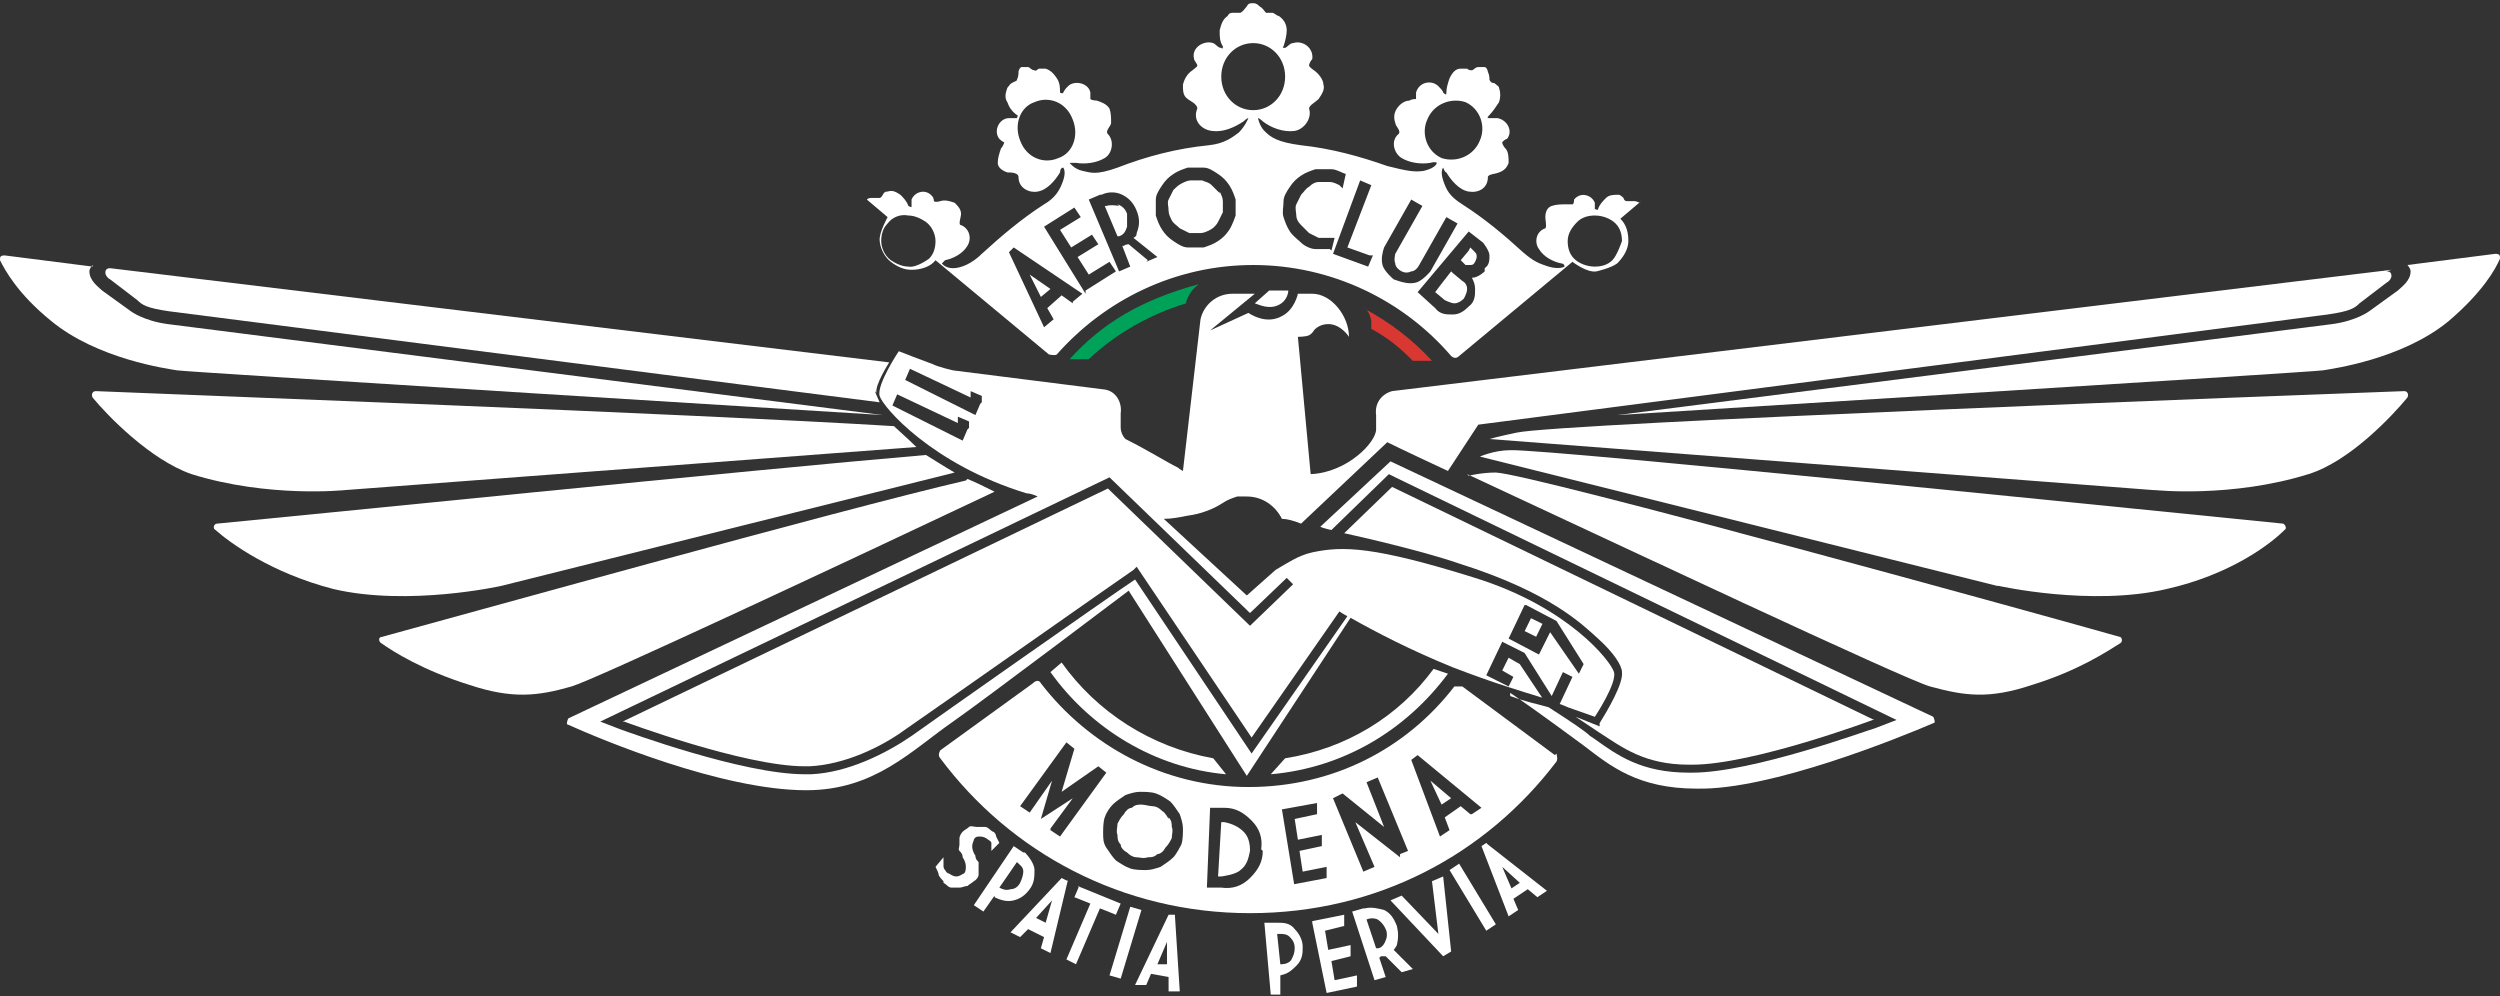
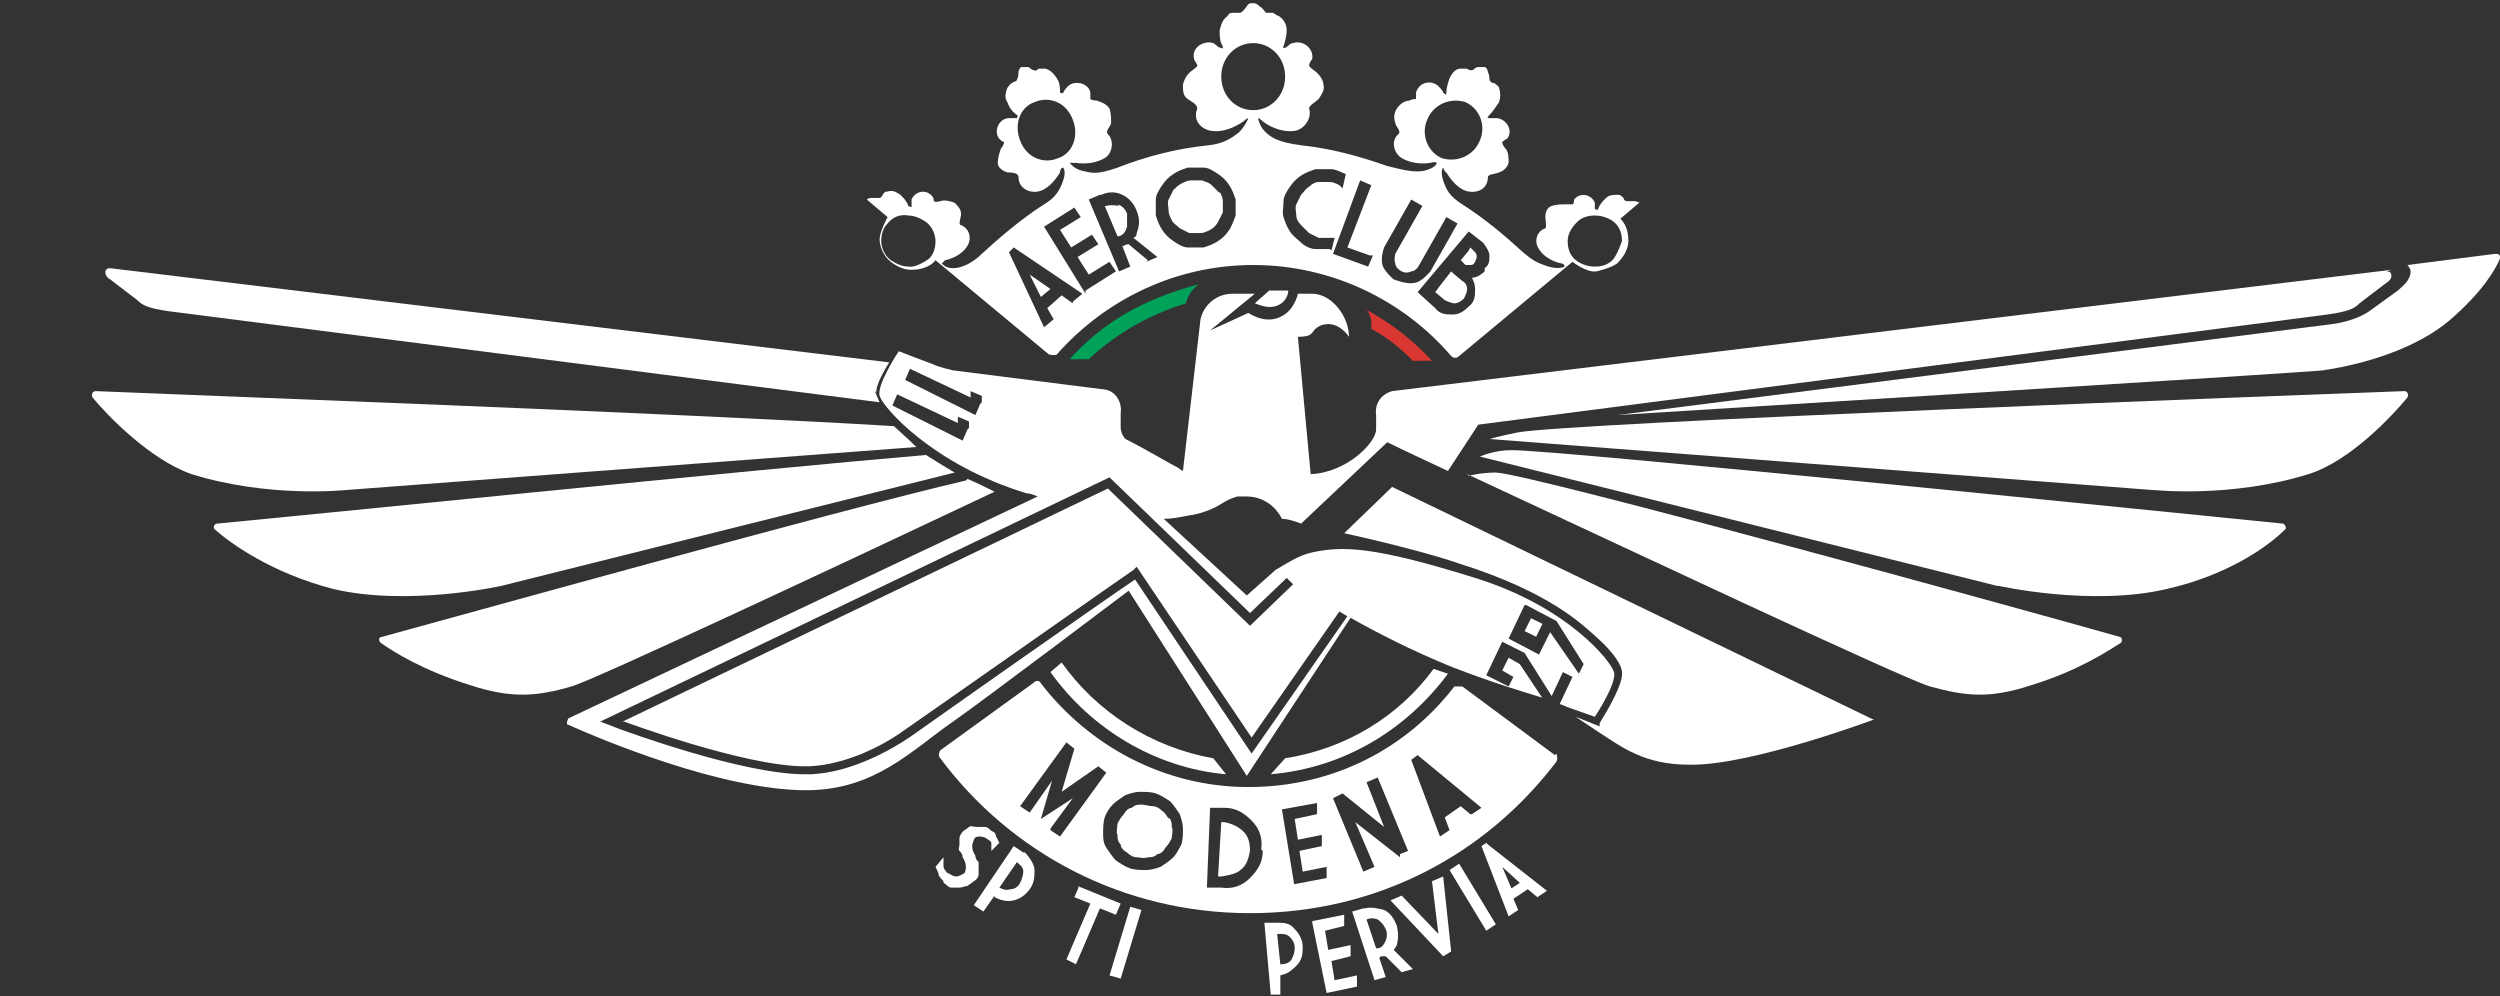
<svg xmlns="http://www.w3.org/2000/svg" id="a" viewBox="0 0 15.66 6.24">
  <rect x="0" y="0" width="15.66" height="6.24" fill="#333333" stroke="none" />
  <defs>
    <style>.d{fill-rule:evenodd;}.d,.e{fill:#fff;}.f{fill:#d93832;}.g{fill:#00a259;}</style>
  </defs>
  <g id="b">
    <g id="c">
      <path class="d" d="M5.61,2.67c-1.3-.08-4.55-.2-5.01-.22-.02,0-.03.02-.02.04.09.11.36.39.62.48.48.15.96.1.96.1l3.58-.27c-.05-.05-.13-.12-.14-.13Z" />
      <path class="d" d="M5.8,2.85c-1.06.09-4.01.39-4.44.43-.02,0-.03.03-.01.04.09.08.35.27.74.37.47.11,1.05-.02,1.05-.02l2.84-.71c-.07-.04-.13-.08-.18-.11Z" />
      <path class="d" d="M6.05,3.01c-.78.18-3.29.88-3.66.98-.02,0-.02.03,0,.04.07.05.26.17.55.26.27.09.43.07.64.01.14-.04,1.72-.78,2.65-1.22-.06-.03-.12-.06-.17-.08Z" />
-       <path class="d" d="M.58,1.66s-.02.02-.02.04c0,.06.06.1.08.12l.18.13s.08.06.23.08l4.48.57s-4.36-.27-4.42-.28-.5-.07-.79-.31C.11,1.84.03,1.69,0,1.63c0-.02,0-.03.03-.03l.55.07" />
      <path class="e" d="M7.68,4.85c-.45-.04-.85-.29-1.1-.64l.07-.06c.22.31.56.53.95.6l.08.1ZM9.07,4.22c-.26.35-.65.59-1.11.63l.09-.1c.38-.06.71-.26.93-.56l.09.03Z" />
      <path class="e" d="M8.07,1.82s0,.06-.06.09c-.06.03-.12,0-.15-.01l.09-.08" />
      <path class="d" d="M13.5,3.07s.48.05.96-.1c.26-.08.53-.37.62-.48.01-.02,0-.04-.02-.04-.56.02-5.29.2-5.56.26-.1.02-.17.04-.17.04l4.16.32Z" />
      <path class="d" d="M12.52,3.67s.58.13,1.05.02c.4-.09.65-.28.74-.37.02-.01,0-.04-.01-.04-.51-.05-4.61-.47-4.84-.46-.1,0-.19.04-.19.04l3.24.81Z" />
      <path class="d" d="M9.19,2.97c.88.41,2.75,1.29,2.9,1.33.22.06.37.08.64-.01.29-.09.47-.21.55-.26.02-.01.01-.04,0-.04-.42-.12-3.68-1.02-3.91-1.03-.09,0-.17.02-.17.02Z" />
      <path class="d" d="M15.08,1.66s.02.02.02.04c0,.06-.06.1-.08.12l-.18.13s-.08.06-.23.08l-4.48.57s4.36-.27,4.42-.28.5-.07.79-.31c.21-.18.29-.32.32-.39,0-.02,0-.03-.03-.03l-.55.07" />
      <path class="g" d="M7.43,1.9c-.23.07-.44.19-.61.35h-.12c.2-.22.44-.37.81-.47,0,0-.03.02-.05.05s-.03.06-.03.06Z" />
      <path class="f" d="M8.54,1.93c.17.09.31.2.43.33h-.12c-.08-.08-.15-.14-.26-.2,0,0,0-.02,0-.05-.01-.05-.03-.07-.03-.07Z" />
      <path class="e" d="M5.48,2.45s.02.05.03.07L1.06,1.95c-.14-.02-.17-.04-.2-.07h0s-.17-.13-.17-.13c-.02-.01-.03-.03-.03-.04s0-.03.03-.03l4.88.59s-.09.14-.08.19Z" />
      <path class="e" d="M10.02,4.53c.05-.08.15-.25.14-.32,0-.04-.05-.12-.15-.21-.1-.09-.3-.29-.87-.47-.26-.09-.72-.19-.72-.19l.3-.29,3.02,1.46h-.01s-.75.28-1.13.28h-.02c-.28,0-.42-.11-.56-.2l-.03-.02s-.06-.04-.12-.08l.15.06Z" />
-       <path class="e" d="M9.46,4.36c.11.04.17.05.24.07.14.09.23.15.26.18l.03.02c.14.1.29.21.59.21h.02c.38,0,1.11-.27,1.15-.28l.13-.05-3.14-1.52-.04-.02-.36.35s-.05-.01-.07-.02l.44-.41,3.4,1.6s.02.04,0,.04c-.21.09-1.02.42-1.48.41-.37,0-.54-.14-.71-.27-.07-.05-.24-.18-.46-.33Z" />
      <path class="e" d="M5.91,5.52s-.03-.03-.03-.04c0-.01-.01-.03-.02-.05l.05-.06s0,.03,0,.03,0,.01,0,.02,0,.02.01.03c0,0,.01.02.02.02.02.01.03.02.05.02.02,0,.03-.01.05-.02.01-.01.01-.03.01-.04,0-.01,0-.03-.02-.06,0-.02-.01-.03-.02-.04s0-.02,0-.04,0-.03,0-.04c0-.01.01-.03.02-.04.01-.01.03-.02.04-.03s.03,0,.05,0c.02,0,.03,0,.05,0,.02,0,.03.02.05.03.01,0,.02.02.02.03,0,0,.01.02.02.04l-.05.05s0-.02,0-.02c0,0,0,0,0-.01,0,0,0-.01,0-.02,0,0,0-.01-.02-.02-.01-.01-.03-.02-.05-.02-.02,0-.03,0-.04.02,0,.01-.01.02-.01.04,0,.01,0,.03.02.06,0,.02.01.03.02.04,0,.01,0,.02,0,.04,0,.01,0,.03,0,.04,0,.01-.01.03-.03.04-.01.01-.03.02-.04.03-.02,0-.03.01-.05.01-.02,0-.04,0-.05,0-.02,0-.03-.02-.05-.03Z" />
      <path class="e" d="M6.23,5.61l-.07.1-.06-.04.25-.37.06.04h.01s.06.06.06.11c0,.04,0,.08-.03.12-.03.04-.06.06-.1.07s-.08,0-.12-.02c0,0,0,0,0,0ZM6.37,5.4l-.11.16s0,0,0,0c.02.01.04.02.07.01.03,0,.05-.02.06-.04.01-.02.02-.05.02-.07,0-.03-.02-.04-.04-.06h-.01Z" />
-       <path class="e" d="M6.69,5.51l-.11.46-.06-.03.02-.07-.1-.05-.05.05-.06-.03.32-.34.04.02ZM6.49,5.75l.06.03.04-.14-.1.11Z" />
      <path class="e" d="M6.75,5.55l.27.11-.03.07-.1-.04-.15.35-.06-.03.15-.35-.1-.04.03-.07Z" />
      <path class="e" d="M7.08,5.68l.07.02-.13.43-.07-.02.13-.43Z" />
-       <path class="e" d="M7.36,5.74l.03.47h-.07s0-.09,0-.09l-.11-.02-.03.07h-.07s.21-.44.21-.44h.04ZM7.24,6.04h.07s0-.14,0-.14l-.06.14Z" />
      <path class="e" d="M8.02,6.11v.12s-.06,0-.06,0l-.04-.45h.07s.01,0,.01,0c.04,0,.08,0,.11.04.03.03.05.07.05.11,0,.04,0,.08-.04.12s-.06.05-.1.06c0,0,0,0-.01,0ZM8,5.85l.02.19s0,0,.01,0c.02,0,.05-.01.06-.03s.02-.04.02-.07-.01-.05-.03-.07c-.02-.02-.04-.02-.07-.02h-.01Z" />
      <path class="e" d="M8.22,5.77l.2-.04v.07s-.12.03-.12.03l.02.12.14-.03v.07s-.12.03-.12.03l.02.12.14-.03v.07s-.19.04-.19.04l-.09-.44Z" />
      <path class="e" d="M8.64,6l.04.12-.07.02-.14-.43.07-.02h0s0,0,.01,0c.04-.01.08,0,.12.01.04.02.06.05.08.1.01.04.01.08,0,.12,0,0-.01.02-.02.03l.12.12-.07.02-.1-.1s-.02,0-.02,0c0,0,0,0-.01,0ZM8.56,5.76l.06.18s0,0,.01,0c.02,0,.04-.02.05-.05.01-.02.01-.05,0-.07s-.02-.04-.05-.06c-.02-.01-.05-.01-.07,0,0,0,0,0-.01,0Z" />
      <path class="e" d="M9.09,5.96l-.05.03-.33-.35.07-.03.23.24-.04-.33.07-.03.05.47Z" />
      <path class="e" d="M9.08,5.45l.06-.04.23.38-.06.04-.23-.38Z" />
      <path class="e" d="M9.32,5.29l.37.29-.06.04-.06-.05-.09.06.03.07-.06.04-.17-.44.03-.02ZM9.46,5.57l.06-.04-.11-.1.06.14Z" />
      <path class="e" d="M9.2,1.57l-.05.06.03.03s.02,0,.03,0,.02,0,.03-.02c0,0,.01-.02.01-.03,0-.01,0-.02-.01-.03l-.03-.03Z" />
      <path class="e" d="M10.27,1.27s-.02-.01-.03-.01c-.01,0-.03,0-.05,0-.01,0-.02-.01-.02-.02,0,0-.02-.02-.03-.02-.03,0-.06,0-.08.02-.02.02-.04.04-.05.07,0,.01-.01,0-.02,0,0-.01,0-.03,0-.04-.02-.05-.09-.07-.13-.02,0,0,0,.03-.01.03,0,0-.03,0-.04,0-.03,0-.06,0-.09.01-.03.01-.04.04-.04.07,0,.02.01.06,0,.07-.06.02-.07.09-.04.13.03.05.09.08.14.09,0,0,.02,0,.02.02,0,0-.03.02-.1,0-.06-.02-.09-.03-.16-.09-.12-.11-.24-.21-.38-.3-.08-.05-.1-.09-.12-.15s0-.08,0-.08h0s.01.03.02.03c.03.05.08.11.14.12.06.01.12-.02.12-.09,0-.02.05-.02.07-.03.03-.01.05-.03.06-.06,0-.03,0-.07-.02-.09,0,0-.02-.02-.02-.04,0,0,.02-.02.03-.02.04-.05,0-.12-.06-.13-.02,0-.03,0-.05,0-.01,0-.02,0,0-.02.02-.02.04-.05.06-.08.01-.03.01-.06,0-.09,0-.01-.02-.02-.03-.03-.01,0-.02,0-.03-.02,0-.01,0-.03-.01-.05,0-.01-.01-.03-.02-.03-.01,0-.03,0-.04,0-.02,0-.03.02-.04.02-.01,0-.02,0-.03-.01-.01,0-.03,0-.04,0-.03,0-.05.02-.07.06-.01.03-.02.06-.02.09,0,.01,0,.02-.02,0,0-.01-.02-.03-.03-.04-.04-.04-.12-.03-.14.04,0,0,0,.03,0,.04,0,0-.03,0-.04.01-.03,0-.06.02-.08.05-.02.03-.02.06-.01.09,0,.02.04.05.02.07-.05.04-.03.12.02.15.05.03.12.04.18.03,0,0,.03-.01.04,0,0,0,0,.03-.08.05-.06.01-.11,0-.23-.03-.17-.06-.35-.11-.54-.13-.15-.02-.19-.05-.23-.09-.03-.03-.04-.08-.04-.08.01,0,.03.02.03.02.05.04.13.07.2.06.06-.01.11-.08.09-.14,0-.02.04-.04.06-.06.02-.03.04-.06.03-.09,0-.03-.03-.07-.06-.09,0,0-.03-.02-.03-.03,0-.01.01-.03.02-.04.01-.07-.06-.12-.12-.1-.02,0-.03.02-.05.03-.01,0-.02,0-.01-.01.01-.03.02-.07.02-.1,0-.04-.02-.07-.05-.09-.01,0-.03-.02-.04-.02-.01,0-.03,0-.04,0-.01-.01-.02-.03-.04-.04-.01-.01-.02-.02-.04-.02-.02,0-.03,0-.04.02-.01.01-.02.03-.04.04-.01,0-.03,0-.04,0-.02,0-.03,0-.04.02-.03.02-.04.05-.05.09,0,.04,0,.07.02.1,0,.01,0,.02-.01.01-.02,0-.03-.02-.05-.03-.06-.02-.14.03-.12.1,0,.01.02.03.02.04,0,.01-.02.02-.03.03-.03.02-.05.05-.06.09,0,.04,0,.07.03.09.01.01.06.03.06.06-.03.07.02.13.09.14.07.01.14-.02.2-.06,0,0,.02-.02.03-.02h0s-.02.05-.06.09c-.04.03-.09.07-.19.08-.2.02-.39.07-.57.14-.14.05-.17.03-.22.02-.05-.01-.08-.05-.08-.05,0,0,.03,0,.04,0,.06.01.13,0,.18-.03.05-.03.06-.11.02-.15-.02-.02.02-.05.02-.07,0-.03,0-.06-.01-.09-.02-.03-.05-.04-.08-.05,0,0-.03,0-.04-.01,0,0,0-.03,0-.04-.01-.06-.1-.08-.14-.04-.01.01-.02.02-.03.04,0,.01-.02,0-.02,0,0-.03,0-.06-.02-.09-.02-.03-.04-.05-.07-.06-.01,0-.03,0-.04,0-.01,0-.02.02-.03.01-.02,0-.03-.02-.04-.02-.01,0-.03,0-.04,0-.01,0-.02.02-.02.03,0,.01,0,.03-.01.05,0,.01-.02.01-.03.02-.01,0-.02.02-.03.03-.01.03-.02.06,0,.09.01.03.03.06.06.08.01,0,0,.02,0,.02-.02,0-.03,0-.05,0-.06,0-.1.08-.06.13,0,0,.02.02.03.02,0,.01-.01.03-.02.04-.01.03-.02.06-.02.09,0,.03.03.05.06.06.02,0,.07,0,.07.03,0,.07.07.1.12.09.06-.01.11-.07.14-.12,0,0,0-.03.02-.03,0,0,.02.02,0,.08-.02.06-.05.11-.12.15-.14.09-.27.2-.39.31-.06.06-.13.09-.18.09s-.07-.03-.07-.03h0s.01-.01.02-.02c.05-.01.11-.04.14-.09.03-.05.01-.11-.04-.13-.02,0,0-.05,0-.07,0-.03-.02-.05-.04-.07-.03-.01-.06-.02-.09-.01,0,0-.03.01-.04,0,0,0,0-.02-.01-.03-.04-.05-.11-.03-.13.02,0,.01,0,.03,0,.04,0,.01,0,.01-.02,0-.01-.03-.03-.05-.05-.07-.03-.02-.05-.03-.08-.02-.01,0-.02,0-.03.02,0,0-.01.02-.02.02-.01,0-.03,0-.05,0-.01,0-.02,0-.03.01l.13.11s-.05.09-.05.14c0,.05.03.11.07.14.04.03.08.05.13.05h0c.06,0,.12-.02.15-.06l.71.59s.04.01.05,0c.3-.34.74-.56,1.23-.56s.94.22,1.24.57c.01.01.03.02.05,0l.71-.59s.09.07.15.06h0s.09-.02.13-.05c.04-.04.07-.09.07-.14,0-.05-.01-.1-.05-.14l.13-.11ZM5.82,1.62s-.08.06-.13.05c-.04,0-.08-.02-.11-.04-.04-.03-.06-.08-.06-.12,0-.04.01-.08.04-.11.03-.04.08-.06.13-.05.04,0,.08.02.11.04.04.03.06.08.06.12,0,.04-.01.08-.04.11ZM6.63.99c-.09.04-.2,0-.24-.11-.04-.1,0-.21.09-.24.09-.04.2,0,.24.11.04.1,0,.21-.09.24ZM6.72,1.9l-.07-.05-.09.08.04.07-.06.05-.22-.47.03-.03.43.29-.06.05ZM6.8,1.84l-.26-.42.19-.12.04.06-.13.08.07.11.13-.08.04.06-.13.08.07.11.13-.08.04.06-.19.12ZM7.19,1.63l-.12-.1s-.02,0-.03.01c0,0,0,0-.01,0l.05.13-.07.03-.19-.45.07-.03h0s0,0,.01,0c.04-.02.09-.02.13,0,.04.02.07.05.09.1.02.05.02.09,0,.14,0,.01,0,.02-.02.03l.15.12-.07.03ZM7.74,1.35s-.02.06-.04.09c-.02.03-.04.05-.07.07-.03.02-.06.03-.09.04-.03,0-.07,0-.1,0-.03,0-.06-.02-.09-.04s-.05-.04-.07-.07-.03-.06-.04-.09c0-.03,0-.07,0-.1s.02-.06.04-.09.04-.05.07-.07c.03-.02.06-.03.09-.04.03,0,.07,0,.1,0,.03,0,.06.02.09.04.03.02.05.04.07.07.02.03.03.06.04.09,0,.03,0,.07,0,.1ZM7.65.48c0-.12.09-.21.2-.21s.2.09.2.21-.09.21-.2.21-.2-.09-.2-.21ZM8.94.75c.04-.1.15-.14.24-.11.09.04.13.15.09.24-.04.1-.15.14-.24.11-.09-.04-.13-.15-.09-.24ZM8.33,1.56s-.06,0-.09,0c-.03,0-.07-.02-.09-.04s-.05-.04-.07-.07c-.02-.03-.03-.06-.04-.09s0-.06,0-.1c0-.03.02-.06.04-.09.02-.03.04-.05.07-.07s.06-.03.09-.04c.03,0,.07,0,.1,0,.03,0,.06.02.09.03l-.02.09s-.01-.01-.02-.02c-.02-.01-.04-.02-.06-.02-.02,0-.05,0-.07,0-.02,0-.04.01-.06.03-.02.01-.03.03-.05.05-.01.02-.02.04-.03.06s0,.05,0,.07c0,.02.01.04.03.06s.03.03.05.05c.02.01.04.02.06.03.02,0,.05,0,.07,0,0,0,.02,0,.03,0l-.02.08ZM8.6,1.6l-.03.07-.22-.08.17-.46.07.03-.15.39.14.05ZM8.73,1.75s-.06-.05-.07-.09c-.01-.04,0-.08.01-.11l.17-.3.07.04-.17.3s-.01.04,0,.06c0,.02.02.04.04.05.02.01.04.01.06,0,.02,0,.04-.02.05-.04l.17-.3.07.04-.17.3s-.05.06-.09.07-.08,0-.11-.01ZM9.3,1.7s-.04.04-.08.04c.01.02.02.04.02.07,0,.04,0,.08-.04.11-.03.03-.06.05-.1.05s-.08,0-.11-.04l-.11-.1.32-.38.09.07s.04.05.04.08c0,.03,0,.06-.03.08ZM10.16,1.51s-.03.09-.06.12c-.03.03-.07.04-.11.04-.05,0-.1-.02-.13-.05-.03-.03-.04-.07-.04-.11,0-.05.03-.09.06-.12.03-.03.07-.04.11-.04.05,0,.1.02.13.05.03.03.04.07.04.11Z" />
      <path class="e" d="M7.01,1.29s-.05-.01-.08,0c0,0,0,0-.01,0l.08.19s0,0,.01,0c.03-.01.04-.03.05-.06,0-.03,0-.05,0-.08-.01-.03-.03-.05-.06-.06Z" />
      <polygon class="e" points="6.58 1.81 6.45 1.72 6.52 1.86 6.58 1.81" />
      <path class="e" d="M7.64,1.21s-.03-.03-.05-.05-.04-.02-.06-.03c-.02,0-.04,0-.07,0-.02,0-.04.01-.06.02-.02.01-.04.03-.05.04-.01.02-.02.04-.03.06s0,.04,0,.07c0,.02.01.04.02.06.01.02.03.03.05.05.02.01.04.02.06.03.02,0,.04,0,.07,0,.02,0,.04-.01.06-.02.02-.01.04-.03.05-.05.01-.02.02-.04.03-.06,0-.02,0-.04,0-.07,0-.02-.01-.04-.02-.06Z" />
      <path class="e" d="M9.09,1.7l-.07.09-.03.04.06.05s.04.02.06.02c.02,0,.04-.01.06-.03.01-.02.02-.04.02-.06s-.01-.04-.03-.05l-.06-.05Z" />
      <path class="e" d="M9.74,4.73l-.58-.43s-.04,0-.05,0c-.3.39-.76.63-1.29.63s-1-.26-1.3-.65c-.01-.02-.03-.02-.05,0l-.58.42s-.02.03,0,.05c.44.59,1.14.97,1.94.97s1.48-.37,1.92-.95c.01-.02,0-.04,0-.05ZM6.58,5.19l.14-.19-.2.13.07-.24-.14.2-.06-.04.29-.4.05.04-.08.27.23-.16.05.04-.29.4-.06-.04ZM7.4,5.29s-.03.06-.05.08c-.02.02-.05.04-.08.06-.03.01-.06.02-.09.02-.03,0-.07,0-.1-.01-.03-.01-.06-.03-.09-.05-.02-.02-.04-.05-.06-.08s-.02-.06-.02-.09c0-.03,0-.07.01-.1.01-.03.03-.06.05-.08.02-.02.05-.04.08-.06.03-.01.06-.02.09-.02.03,0,.07,0,.1.01.03.01.06.03.09.05.02.02.04.05.06.08.01.03.02.06.02.09,0,.03,0,.07-.01.1ZM7.91,5.33c0,.07-.03.12-.08.17-.05.05-.11.07-.18.06h-.09s.02-.5.02-.5h.09c.07,0,.12.03.17.08.05.05.07.11.06.18ZM8.11,5.56l-.08-.49.22-.04v.07s-.14.03-.14.03l.02.13.15-.03v.07s-.14.03-.14.03l.02.13.15-.03v.07s-.21.04-.21.04ZM8.77,5.37l-.28-.22.12.28-.07.03-.19-.46.06-.03.26.21-.11-.28.07-.03.19.46-.05.02ZM9.21,5.1l-.06-.05-.1.07.03.08-.06.04-.18-.48.04-.03.4.33-.06.04Z" />
      <path class="e" d="M7.32,5.13s-.02-.04-.04-.05c-.02-.02-.04-.03-.06-.03-.02,0-.05-.01-.07-.01-.02,0-.04,0-.06.02-.02,0-.04.02-.05.04-.02.02-.03.04-.04.06,0,.02-.01.05,0,.07,0,.02,0,.04.02.06,0,.02.02.04.04.05.02.02.04.03.06.03.02,0,.04.01.07,0,.02,0,.04,0,.06-.02.02,0,.04-.02.05-.04.02-.02.03-.04.04-.06,0-.02.01-.05,0-.07,0-.02,0-.04-.02-.06Z" />
-       <polygon class="e" points="9.09 5 8.96 4.89 9.03 5.04 9.09 5" />
      <path class="e" d="M7.67,5.15h-.02s-.02.34-.02.34h.02s.09-.01.12-.04c.04-.03.05-.07.06-.12,0-.05-.01-.09-.04-.12-.03-.03-.07-.05-.12-.06Z" />
      <rect class="e" x="9.56" y="3.9" width=".09" height=".08" transform="translate(1.84 10.82) rotate(-63.88)" />
      <path class="e" d="M14.98,1.69l-6.26.76c-.07.02-.11.08-.1.15,0,.03,0,.06,0,.09,0,.08-.18.27-.41.28l-.08-.86s.05,0,.07-.01c.02-.01.03-.03.03-.03,0,0,.03-.04.09-.04.08,0,.13.08.13.08,0-.13-.11-.27-.23-.27h-.09s-.02.1-.1.14c-.09.05-.18,0-.21-.02l-.24.11.28-.23h-.14c-.1,0-.18.07-.2.16l-.11.95s-.02-.01-.03-.02c-.08-.04-.19-.11-.33-.18-.02-.02-.03-.05-.03-.07,0-.03,0-.06,0-.09.01-.07-.03-.14-.1-.15l-.95-.12s-.09-.02-.13-.04c-.03-.01-.21-.08-.21-.08,0,0-.14.21-.12.28.02.07.33.43.92.61.02,0,.05.01.07.02l-2.94,1.39s-.02.04,0,.04c.2.09.96.41,1.49.41.43,0,.66-.25.92-.43.2-.14,1.1-.82,1.1-.82l.74,1.16.65-.99c.16.09.37.2.64.31.26.1.43.15.56.19l-.14-.21-.07-.04-.04.08.07.04-.03.06-.14-.07.1-.21.14.07.17.27.07-.15.06.03-.08.17s.03.01.05.02c.03.01.17.06.17.06,0,0,.14-.21.12-.28-.02-.07-.29-.41-.87-.59-.64-.2-.83-.2-1.02-.16-.09.02-.16.07-.23.11l-.18.16-.52-.48c.05,0,.1-.01.15-.02.08-.01.16-.04.22-.08.03-.02.06-.03.09-.04.02,0,.04,0,.06,0,.1,0,.18.06.22.14.03,0,.07.01.12.03l.54-.51s.1.05.38.18l.19-.29,5.32-.69c.14-.02.17-.04.2-.07h0s.17-.13.17-.13c.02-.01.03-.03.03-.04,0-.01,0-.03-.03-.03ZM6.06,2.69l-.03.07-.44-.22.03-.07.38.18v-.04s.07.03.07.03v.04ZM6.14,2.53l-.03.07-.44-.22.03-.07.38.18v-.04s.07.03.07.03v.04ZM9.56,3.79l.19.1.17.27-.03.06-.18-.26-.07.14-.19-.1.1-.21ZM7.83,3.84l.23-.22.04.04-.27.26-.89-.86-3.04,1.46h.01s.75.28,1.13.28c.01,0,.02,0,.03,0,.22-.01.45-.12.6-.23.16-.11,1.37-.96,1.43-1l.02-.02.72,1.07.55-.79s.03.02.05.03l-.6.86-.73-1.09c-.18.12-1.26.88-1.4.98-.16.11-.4.23-.63.24-.01,0-.02,0-.04,0-.39,0-1.12-.27-1.15-.28l-.13-.05,3.19-1.53.88.85Z" />
    </g>
  </g>
</svg>